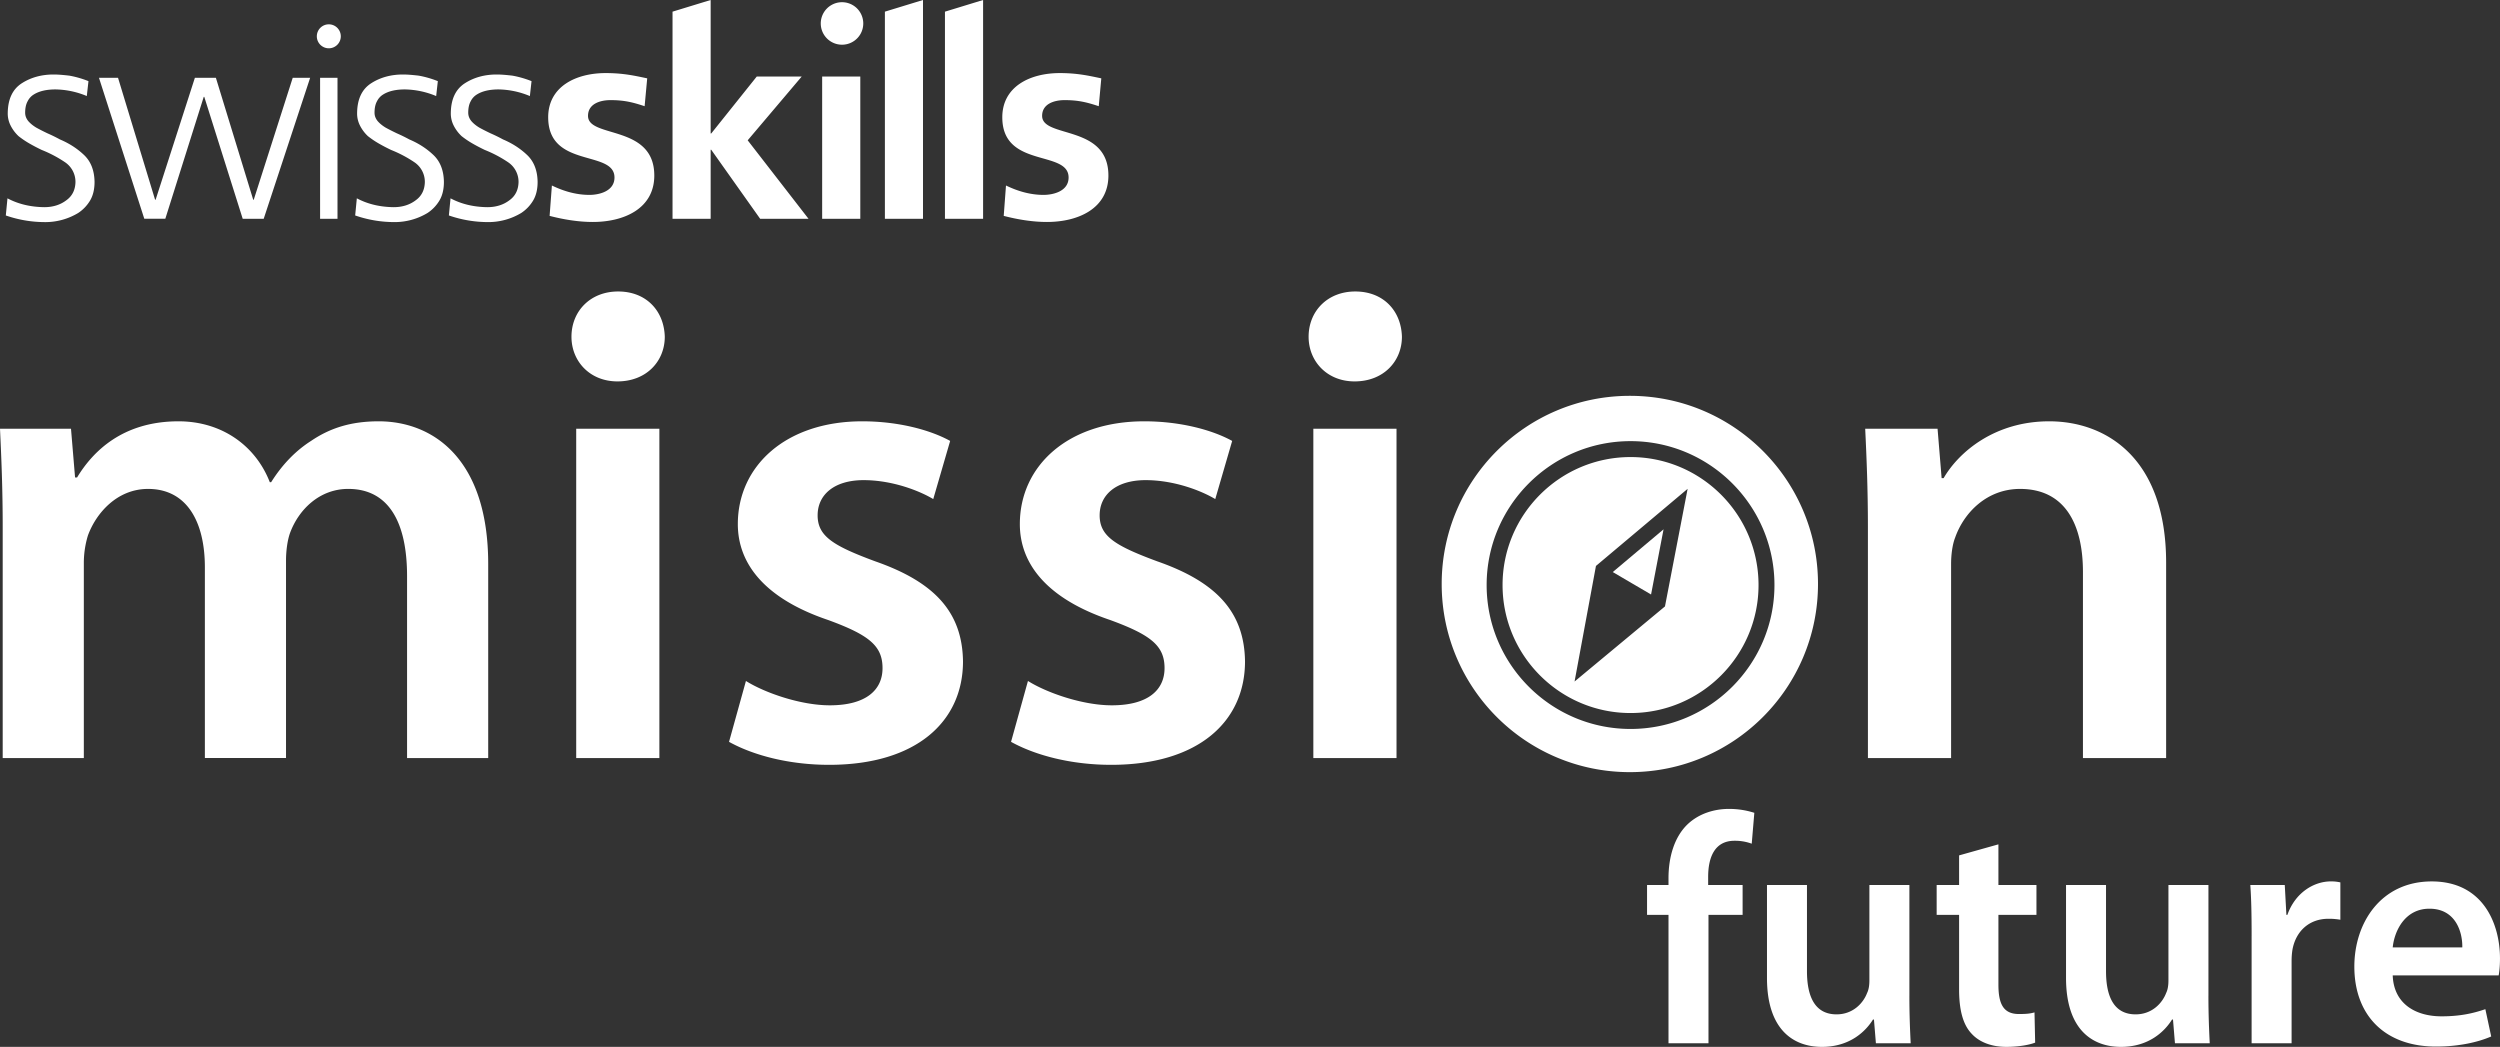
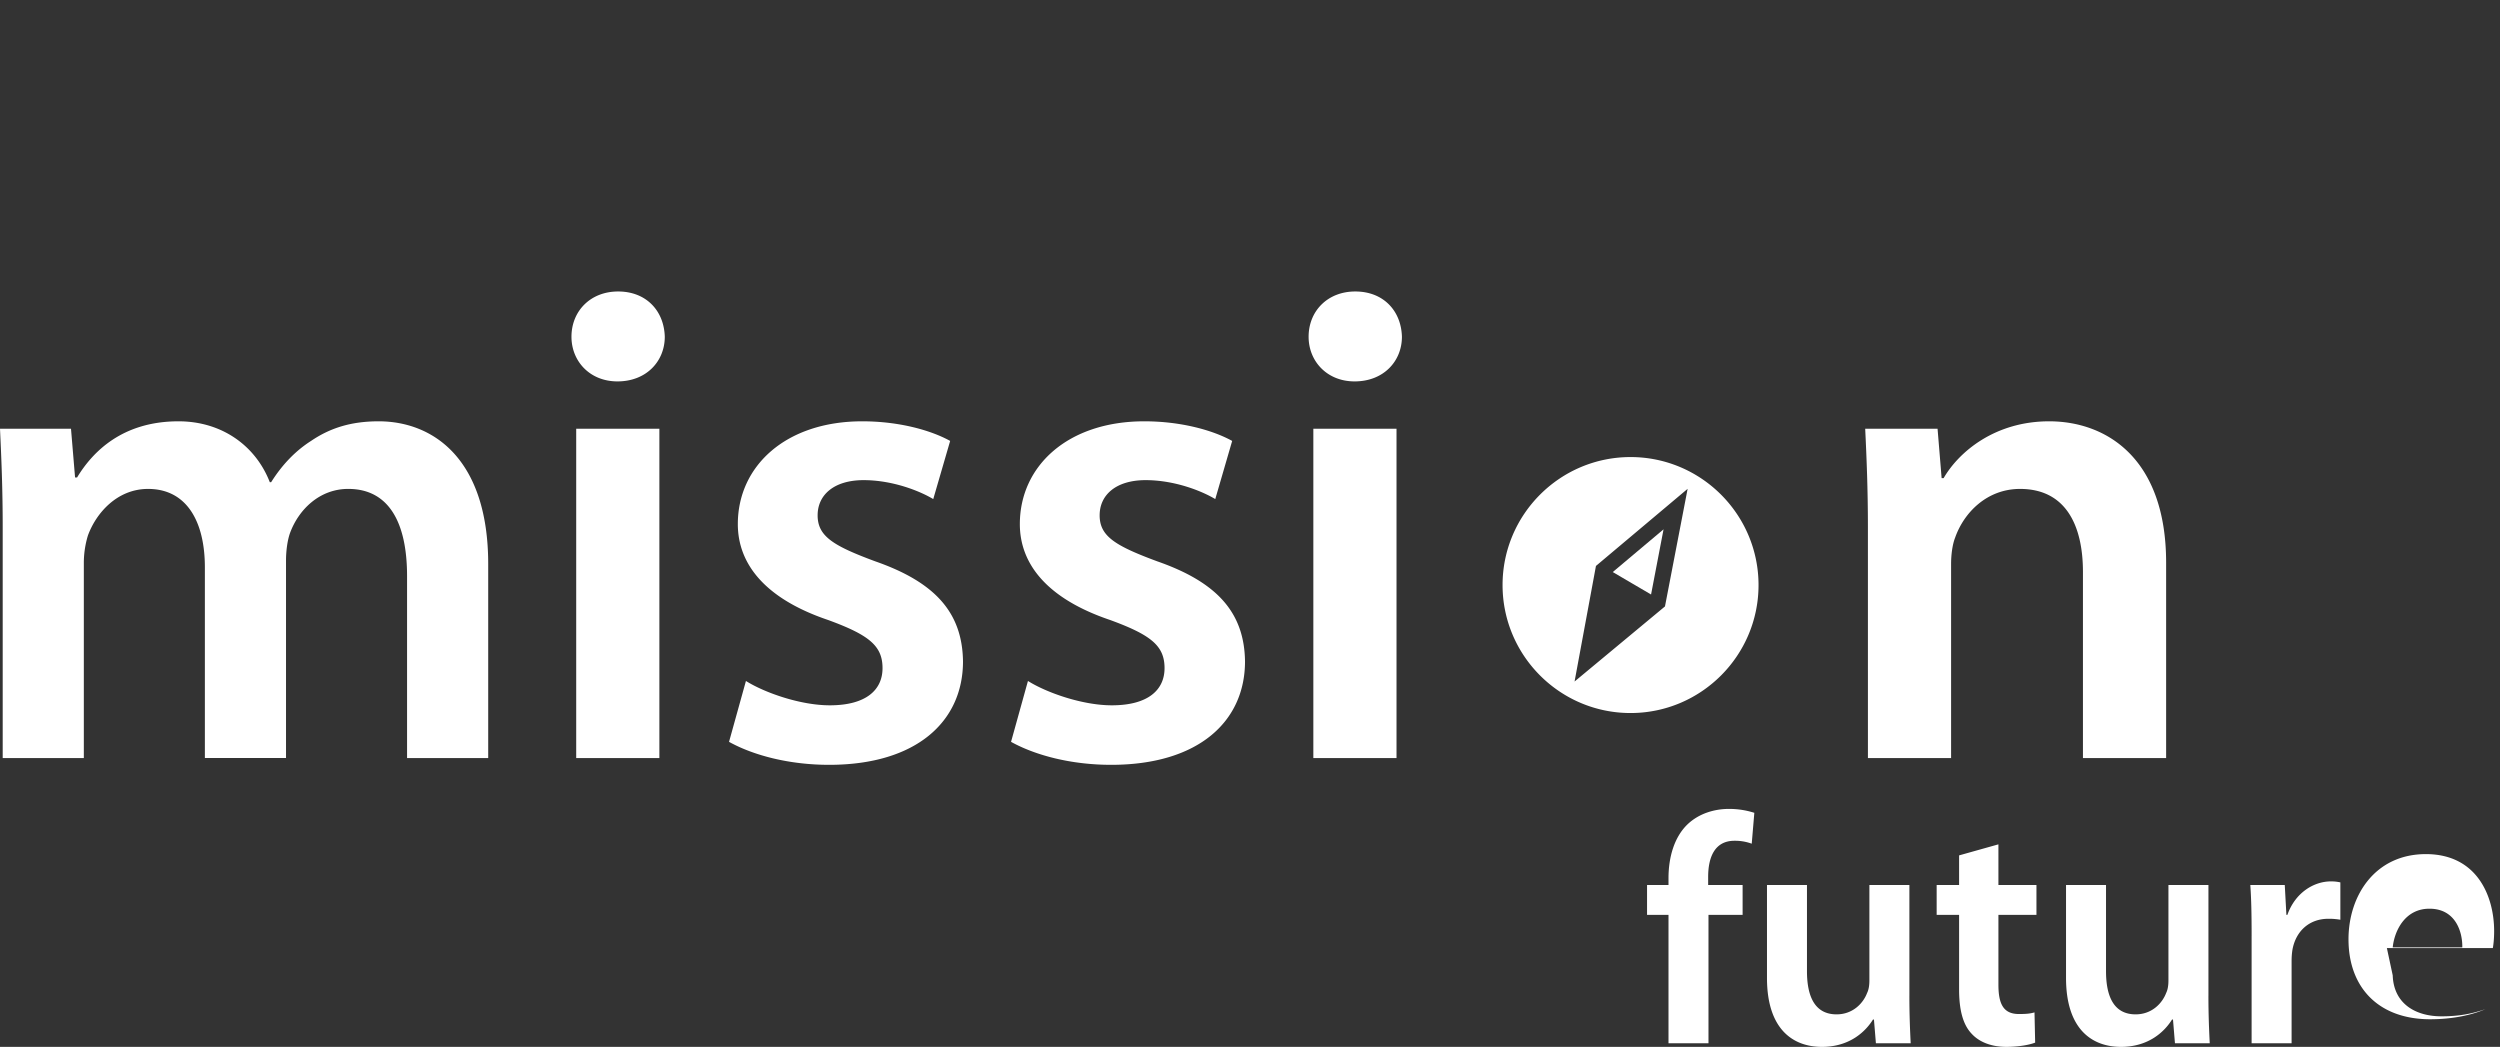
<svg xmlns="http://www.w3.org/2000/svg" xml:space="preserve" style="enable-background:new 0 0 160 67" width="160" height="67" viewBox="0 0 160 67">
  <rect x="0" y="0" width="160" height="67" fill="#333333" stroke="none" />
-   <path d="M.173 33.715c0-2.424-.087-4.458-.173-6.275h4.544l.26 3.116h.13c.995-1.645 2.899-3.592 6.491-3.592 2.77 0 4.933 1.558 5.842 3.895h.087c.735-1.168 1.601-2.034 2.553-2.64 1.212-.823 2.553-1.255 4.328-1.255 3.462 0 7.01 2.38 7.01 9.131v12.42h-5.193V36.873c0-3.505-1.212-5.583-3.765-5.583-1.818 0-3.159 1.298-3.722 2.813-.173.476-.26 1.169-.26 1.774v12.637h-5.193V36.311c0-2.943-1.169-5.02-3.636-5.02-1.99 0-3.332 1.558-3.851 2.986a6.073 6.073 0 0 0-.26 1.774v12.464H.173v-14.8zM42.546 21.554c0 1.558-1.168 2.856-3.029 2.856-1.774 0-2.943-1.298-2.943-2.856 0-1.644 1.212-2.899 2.986-2.899 1.817 0 2.942 1.255 2.986 2.899zm-5.669 26.961V27.439H42.2v21.076h-5.323zM47.74 43.582c1.168.735 3.462 1.558 5.366 1.558 2.337 0 3.376-.995 3.376-2.38 0-1.428-.866-2.12-3.462-3.073-4.111-1.385-5.799-3.635-5.799-6.145 0-3.722 3.073-6.578 7.963-6.578 2.337 0 4.371.562 5.626 1.255l-1.082 3.722c-.865-.52-2.597-1.212-4.457-1.212-1.904 0-2.943.952-2.943 2.25 0 1.342.995 1.948 3.678 2.943 3.851 1.342 5.583 3.289 5.626 6.405 0 3.852-2.986 6.622-8.569 6.622-2.553 0-4.847-.606-6.405-1.471l1.082-3.896zM65.789 43.582c1.168.735 3.462 1.558 5.366 1.558 2.337 0 3.376-.995 3.376-2.38 0-1.428-.866-2.12-3.462-3.073-4.111-1.385-5.799-3.635-5.799-6.145 0-3.722 3.073-6.578 7.963-6.578 2.337 0 4.371.562 5.626 1.255l-1.082 3.722c-.865-.52-2.597-1.212-4.457-1.212-1.904 0-2.943.952-2.943 2.25 0 1.342.995 1.948 3.678 2.943 3.851 1.342 5.583 3.289 5.626 6.405 0 3.852-2.986 6.622-8.569 6.622-2.553 0-4.847-.606-6.405-1.471l1.082-3.896zM89.723 21.554c0 1.558-1.168 2.856-3.029 2.856-1.774 0-2.943-1.298-2.943-2.856 0-1.644 1.212-2.899 2.986-2.899 1.818 0 2.943 1.255 2.986 2.899zm-5.669 26.961V27.439h5.323v21.076h-5.323zM119.546 33.715c0-2.424-.087-4.458-.173-6.275h4.631l.26 3.159h.129c.952-1.645 3.246-3.635 6.752-3.635 3.678 0 7.487 2.38 7.487 9.044v12.507h-5.323V36.614c0-3.029-1.126-5.323-4.025-5.323-2.121 0-3.592 1.515-4.155 3.116-.172.433-.259 1.082-.259 1.688v12.42h-5.323l-.001-14.8zM106.784 66.771v-8.218h-1.373v-1.914h1.373v-.437c0-1.311.354-2.621 1.228-3.454.749-.707 1.748-.978 2.642-.978.687 0 1.228.125 1.623.25l-.166 1.976a3.11 3.11 0 0 0-1.103-.187c-1.27 0-1.686 1.061-1.686 2.309v.52h2.205v1.914h-2.184v8.218h-2.559zM122.2 63.733c0 1.207.042 2.205.084 3.038h-2.226l-.125-1.519h-.063c-.438.708-1.436 1.748-3.267 1.748s-3.516-1.103-3.516-4.411v-5.951h2.559v5.514c0 1.685.541 2.767 1.894 2.767 1.04 0 1.706-.708 1.956-1.373.104-.208.145-.499.145-.791v-6.117h2.56v7.095zM127.899 54.038v2.6h2.434v1.914h-2.434v4.473c0 1.248.332 1.872 1.311 1.872.458 0 .707-.021.998-.104l.042 1.935c-.374.146-1.061.271-1.852.271-.956 0-1.727-.312-2.205-.832-.561-.582-.811-1.519-.811-2.85v-4.765h-1.436v-1.914h1.436v-1.893l2.517-.707zM141.339 63.733c0 1.207.042 2.205.084 3.038h-2.226l-.125-1.519h-.063c-.438.708-1.436 1.748-3.267 1.748s-3.516-1.103-3.516-4.411v-5.951h2.559v5.514c0 1.685.541 2.767 1.894 2.767 1.04 0 1.706-.708 1.956-1.373.105-.208.145-.499.145-.791v-6.117h2.56v7.095zM144.104 59.905c0-1.373-.021-2.372-.084-3.267h2.205l.104 1.914h.063c.499-1.415 1.685-2.143 2.788-2.143.25 0 .395.021.603.063v2.392a4.165 4.165 0 0 0-.769-.062c-1.207 0-2.06.77-2.289 1.935-.042.229-.063.5-.063.77v5.264h-2.559v-6.866zM153.134 62.423c.062 1.831 1.477 2.622 3.121 2.622 1.185 0 2.017-.188 2.808-.458l.374 1.748c-.874.375-2.08.645-3.537.645-3.287 0-5.222-2.018-5.222-5.118 0-2.808 1.706-5.451 4.951-5.451 3.288 0 4.37 2.705 4.37 4.931 0 .479-.042.853-.084 1.082h-6.781zm4.453-1.79c.021-.936-.396-2.476-2.102-2.476-1.581 0-2.247 1.436-2.351 2.476h4.453zM104.355 29.252c-4.517 0-8.191 3.674-8.191 8.191s3.674 8.191 8.191 8.191c4.516 0 8.191-3.674 8.191-8.191s-3.675-8.191-8.191-8.191zm2.203 9.559-5.786 4.806.002-.011 1.367-7.386 5.867-4.935-1.45 7.526z" style="fill:#fff" />
+   <path d="M.173 33.715c0-2.424-.087-4.458-.173-6.275h4.544l.26 3.116h.13c.995-1.645 2.899-3.592 6.491-3.592 2.77 0 4.933 1.558 5.842 3.895h.087c.735-1.168 1.601-2.034 2.553-2.64 1.212-.823 2.553-1.255 4.328-1.255 3.462 0 7.01 2.38 7.01 9.131v12.42h-5.193V36.873c0-3.505-1.212-5.583-3.765-5.583-1.818 0-3.159 1.298-3.722 2.813-.173.476-.26 1.169-.26 1.774v12.637h-5.193V36.311c0-2.943-1.169-5.02-3.636-5.02-1.99 0-3.332 1.558-3.851 2.986a6.073 6.073 0 0 0-.26 1.774v12.464H.173v-14.8zM42.546 21.554c0 1.558-1.168 2.856-3.029 2.856-1.774 0-2.943-1.298-2.943-2.856 0-1.644 1.212-2.899 2.986-2.899 1.817 0 2.942 1.255 2.986 2.899zm-5.669 26.961V27.439H42.2v21.076h-5.323zM47.74 43.582c1.168.735 3.462 1.558 5.366 1.558 2.337 0 3.376-.995 3.376-2.38 0-1.428-.866-2.12-3.462-3.073-4.111-1.385-5.799-3.635-5.799-6.145 0-3.722 3.073-6.578 7.963-6.578 2.337 0 4.371.562 5.626 1.255l-1.082 3.722c-.865-.52-2.597-1.212-4.457-1.212-1.904 0-2.943.952-2.943 2.25 0 1.342.995 1.948 3.678 2.943 3.851 1.342 5.583 3.289 5.626 6.405 0 3.852-2.986 6.622-8.569 6.622-2.553 0-4.847-.606-6.405-1.471l1.082-3.896zM65.789 43.582c1.168.735 3.462 1.558 5.366 1.558 2.337 0 3.376-.995 3.376-2.38 0-1.428-.866-2.12-3.462-3.073-4.111-1.385-5.799-3.635-5.799-6.145 0-3.722 3.073-6.578 7.963-6.578 2.337 0 4.371.562 5.626 1.255l-1.082 3.722c-.865-.52-2.597-1.212-4.457-1.212-1.904 0-2.943.952-2.943 2.25 0 1.342.995 1.948 3.678 2.943 3.851 1.342 5.583 3.289 5.626 6.405 0 3.852-2.986 6.622-8.569 6.622-2.553 0-4.847-.606-6.405-1.471l1.082-3.896zM89.723 21.554c0 1.558-1.168 2.856-3.029 2.856-1.774 0-2.943-1.298-2.943-2.856 0-1.644 1.212-2.899 2.986-2.899 1.818 0 2.943 1.255 2.986 2.899zm-5.669 26.961V27.439h5.323v21.076h-5.323zM119.546 33.715c0-2.424-.087-4.458-.173-6.275h4.631l.26 3.159h.129c.952-1.645 3.246-3.635 6.752-3.635 3.678 0 7.487 2.38 7.487 9.044v12.507h-5.323V36.614c0-3.029-1.126-5.323-4.025-5.323-2.121 0-3.592 1.515-4.155 3.116-.172.433-.259 1.082-.259 1.688v12.42h-5.323l-.001-14.8zM106.784 66.771v-8.218h-1.373v-1.914h1.373v-.437c0-1.311.354-2.621 1.228-3.454.749-.707 1.748-.978 2.642-.978.687 0 1.228.125 1.623.25l-.166 1.976a3.11 3.11 0 0 0-1.103-.187c-1.27 0-1.686 1.061-1.686 2.309v.52h2.205v1.914h-2.184v8.218h-2.559zM122.2 63.733c0 1.207.042 2.205.084 3.038h-2.226l-.125-1.519h-.063c-.438.708-1.436 1.748-3.267 1.748s-3.516-1.103-3.516-4.411v-5.951h2.559v5.514c0 1.685.541 2.767 1.894 2.767 1.04 0 1.706-.708 1.956-1.373.104-.208.145-.499.145-.791v-6.117h2.56v7.095zM127.899 54.038v2.6h2.434v1.914h-2.434v4.473c0 1.248.332 1.872 1.311 1.872.458 0 .707-.021.998-.104l.042 1.935c-.374.146-1.061.271-1.852.271-.956 0-1.727-.312-2.205-.832-.561-.582-.811-1.519-.811-2.85v-4.765h-1.436v-1.914h1.436v-1.893l2.517-.707zM141.339 63.733c0 1.207.042 2.205.084 3.038h-2.226l-.125-1.519h-.063c-.438.708-1.436 1.748-3.267 1.748s-3.516-1.103-3.516-4.411v-5.951h2.559v5.514c0 1.685.541 2.767 1.894 2.767 1.04 0 1.706-.708 1.956-1.373.105-.208.145-.499.145-.791v-6.117h2.56v7.095zM144.104 59.905c0-1.373-.021-2.372-.084-3.267h2.205l.104 1.914h.063c.499-1.415 1.685-2.143 2.788-2.143.25 0 .395.021.603.063v2.392a4.165 4.165 0 0 0-.769-.062c-1.207 0-2.06.77-2.289 1.935-.042.229-.063.5-.063.77v5.264h-2.559v-6.866zM153.134 62.423c.062 1.831 1.477 2.622 3.121 2.622 1.185 0 2.017-.188 2.808-.458c-.874.375-2.08.645-3.537.645-3.287 0-5.222-2.018-5.222-5.118 0-2.808 1.706-5.451 4.951-5.451 3.288 0 4.37 2.705 4.37 4.931 0 .479-.042.853-.084 1.082h-6.781zm4.453-1.79c.021-.936-.396-2.476-2.102-2.476-1.581 0-2.247 1.436-2.351 2.476h4.453zM104.355 29.252c-4.517 0-8.191 3.674-8.191 8.191s3.674 8.191 8.191 8.191c4.516 0 8.191-3.674 8.191-8.191s-3.675-8.191-8.191-8.191zm2.203 9.559-5.786 4.806.002-.011 1.367-7.386 5.867-4.935-1.45 7.526z" style="fill:#fff" />
  <path d="m104.456 37.338 1.212.71.799-4.171-3.25 2.734 1.235.725z" style="fill:#fff" />
-   <path d="M104.31 25.333c-6.65 0-12.042 5.391-12.042 12.042 0 6.65 5.391 12.042 12.042 12.042 6.65 0 12.042-5.391 12.042-12.042s-5.392-12.042-12.042-12.042zm.045 21.32c-5.079 0-9.21-4.132-9.21-9.21s4.132-9.21 9.21-9.21c5.078 0 9.21 4.132 9.21 9.21s-4.132 9.21-9.21 9.21zM41.256 6.797c-.746-.246-1.293-.389-2.185-.389-.656 0-1.438.231-1.438 1.009 0 1.45 4.242.531 4.242 3.817 0 2.123-1.948 2.972-3.932 2.972-.93 0-1.876-.159-2.768-.389l.146-1.945c.765.371 1.566.601 2.403.601.62 0 1.603-.23 1.603-1.113 0-1.786-4.243-.566-4.243-3.854 0-1.961 1.766-2.829 3.678-2.829 1.147 0 1.895.178 2.659.337l-.165 1.783zM52.618 4.899h2.441v9.105h-2.441zM70.32 6.797c-.746-.246-1.292-.389-2.185-.389-.657 0-1.439.231-1.439 1.009 0 1.45 4.242.531 4.242 3.817 0 2.123-1.948 2.972-3.932 2.972-.93 0-1.876-.159-2.768-.389l.145-1.945c.764.371 1.567.601 2.404.601.619 0 1.603-.23 1.603-1.113 0-1.786-4.243-.566-4.243-3.854 0-1.961 1.766-2.829 3.679-2.829 1.146 0 1.892.178 2.657.337l-.163 1.783zM47.852 8.98l3.457-4.081h-2.877l-2.913 3.643h-.037V0l-2.44.746v13.258h2.44V9.585h.037l3.132 4.419h3.095zM56.633.746v13.258h2.439V0zM60.479.746h-.002v13.258h2.441V0zM55.249 1.501a1.36 1.36 0 1 0-2.72.001 1.36 1.36 0 0 0 2.72-.001M2.831 13.259c.554 0 1.026-.147 1.415-.442.377-.271.572-.66.584-1.168a1.513 1.513 0 0 0-.654-1.256 7.807 7.807 0 0 0-1.504-.796c-.271-.13-.531-.265-.778-.407a5.63 5.63 0 0 1-.708-.478 2.413 2.413 0 0 1-.495-.654 1.697 1.697 0 0 1-.195-.832c.012-.896.318-1.533.92-1.91.578-.365 1.25-.548 2.017-.548.259 0 .595.025 1.008.074.413.074.82.191 1.221.351l-.107.954a5.385 5.385 0 0 0-1.999-.424c-.578 0-1.038.106-1.38.316a1.053 1.053 0 0 0-.406.44c-.106.187-.16.433-.16.738 0 .188.065.363.195.527.13.153.301.293.513.422.212.117.454.24.725.369.272.119.537.249.797.391.59.249 1.103.58 1.539.994.436.414.66.988.672 1.721 0 .473-.095.87-.283 1.189a2.47 2.47 0 0 1-.761.799 4.076 4.076 0 0 1-2.105.586 7.649 7.649 0 0 1-2.53-.425l.106-1.097c.684.365 1.469.554 2.353.566zM16.877 14.002h-1.344L13.074 6.2h-.035l-2.459 7.801H9.235L6.334 4.98h1.22l2.371 7.801h.035l2.512-7.801h1.345l2.388 7.801h.035l2.494-7.801h1.115l-2.972 9.022zM25.191 13.259c.554 0 1.026-.147 1.415-.442.377-.271.572-.66.584-1.168a1.512 1.512 0 0 0-.655-1.256 7.807 7.807 0 0 0-1.504-.796c-.271-.13-.531-.265-.778-.407a5.63 5.63 0 0 1-.708-.478 2.428 2.428 0 0 1-.495-.654 1.697 1.697 0 0 1-.195-.832c.012-.896.318-1.533.92-1.91.578-.365 1.25-.548 2.017-.548.259 0 .595.025 1.008.074.413.074.82.191 1.221.351l-.106.955a5.39 5.39 0 0 0-1.999-.425c-.578 0-1.038.106-1.38.316a1.049 1.049 0 0 0-.407.44c-.106.187-.159.434-.159.738 0 .188.065.363.195.527.13.153.301.293.513.422.212.117.454.24.725.369.271.118.536.248.796.39.59.249 1.103.58 1.539.994.436.414.66.988.672 1.721 0 .473-.095.87-.283 1.189a2.47 2.47 0 0 1-.761.799 4.076 4.076 0 0 1-2.105.586 7.649 7.649 0 0 1-2.53-.425l.106-1.097c.685.366 1.469.555 2.354.567zM31.188 13.259c.554 0 1.026-.147 1.415-.442.377-.271.572-.66.584-1.168a1.512 1.512 0 0 0-.655-1.256 7.807 7.807 0 0 0-1.504-.796c-.271-.13-.531-.265-.778-.407a5.63 5.63 0 0 1-.708-.478 2.428 2.428 0 0 1-.495-.654 1.697 1.697 0 0 1-.195-.832c.012-.896.318-1.533.92-1.91.578-.365 1.25-.548 2.017-.548.259 0 .595.025 1.008.074.413.074.82.191 1.221.351l-.106.955a5.39 5.39 0 0 0-1.999-.425c-.578 0-1.038.106-1.38.316a1.049 1.049 0 0 0-.407.44c-.106.187-.159.434-.159.738 0 .188.065.363.195.527.13.153.301.293.513.422.212.117.454.24.725.369.271.118.536.248.796.39.59.249 1.103.58 1.539.994.436.414.66.988.672 1.721 0 .473-.095.87-.283 1.189a2.47 2.47 0 0 1-.761.799 4.076 4.076 0 0 1-2.105.586 7.649 7.649 0 0 1-2.53-.425l.106-1.097c.685.366 1.469.555 2.354.567zM21.811 2.324a.767.767 0 1 1-1.534 0 .767.767 0 0 1 1.534 0zM20.486 4.98H21.6v9.022h-1.114V4.98z" style="fill:#fff" />
</svg>